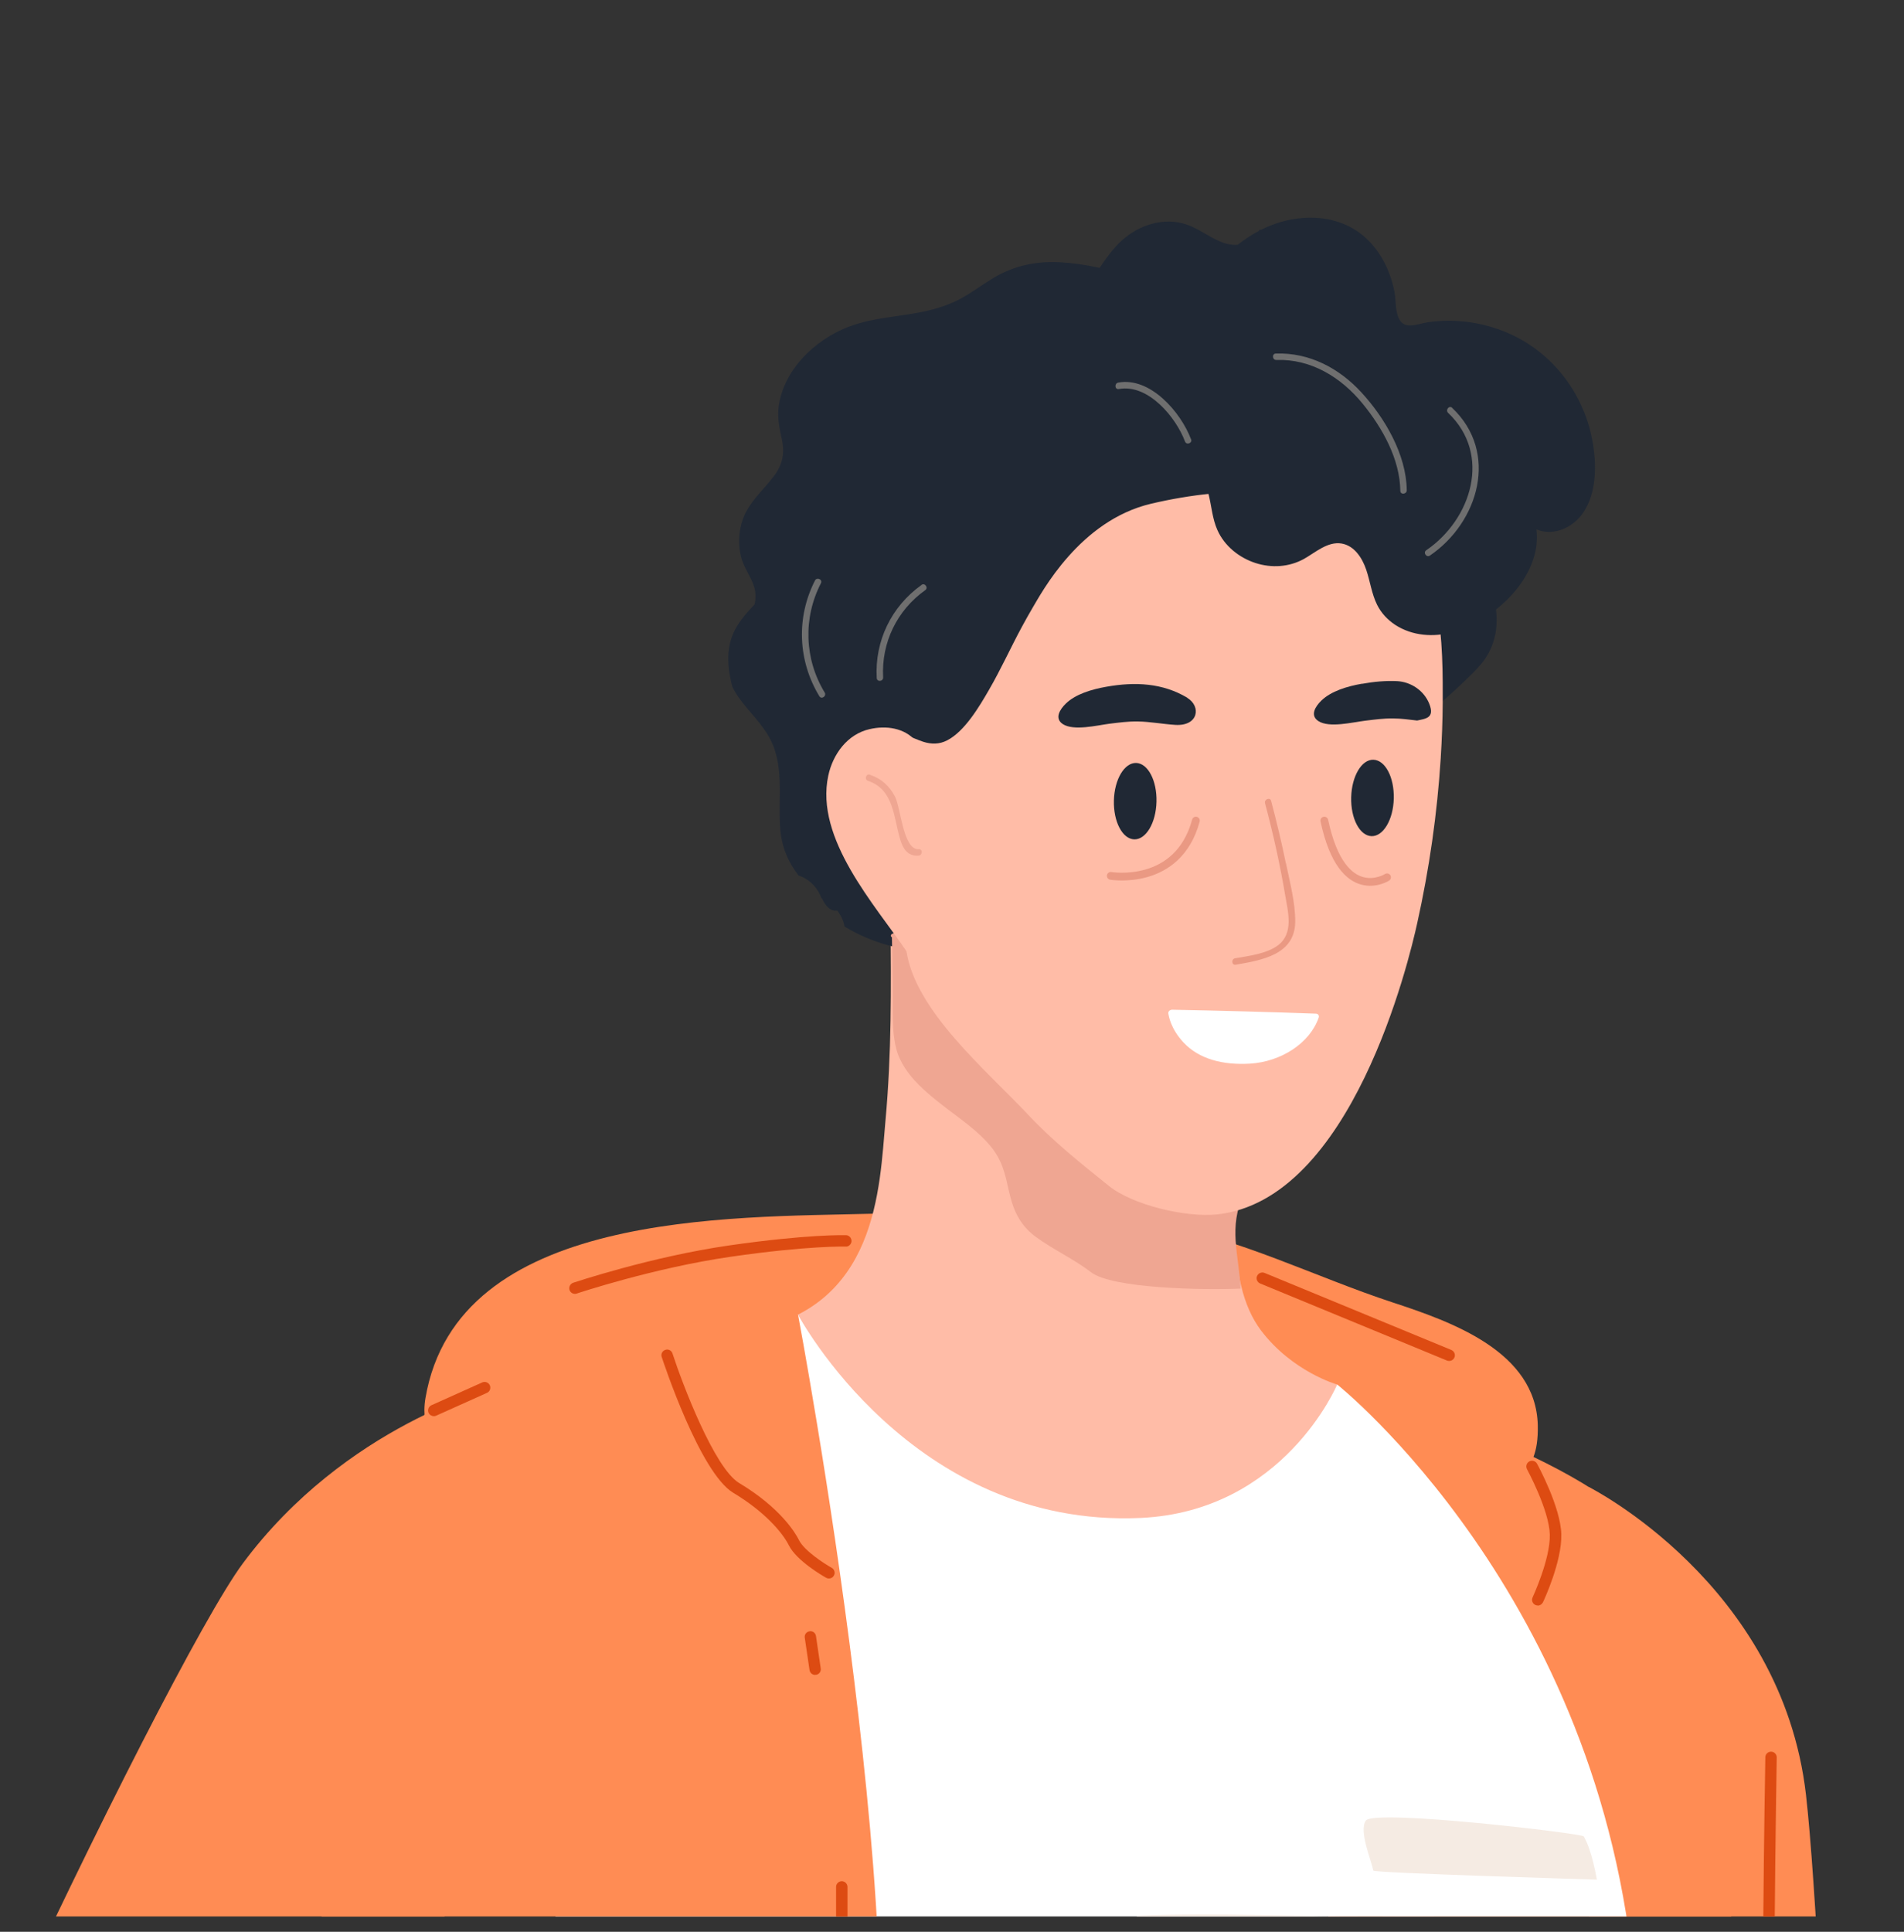
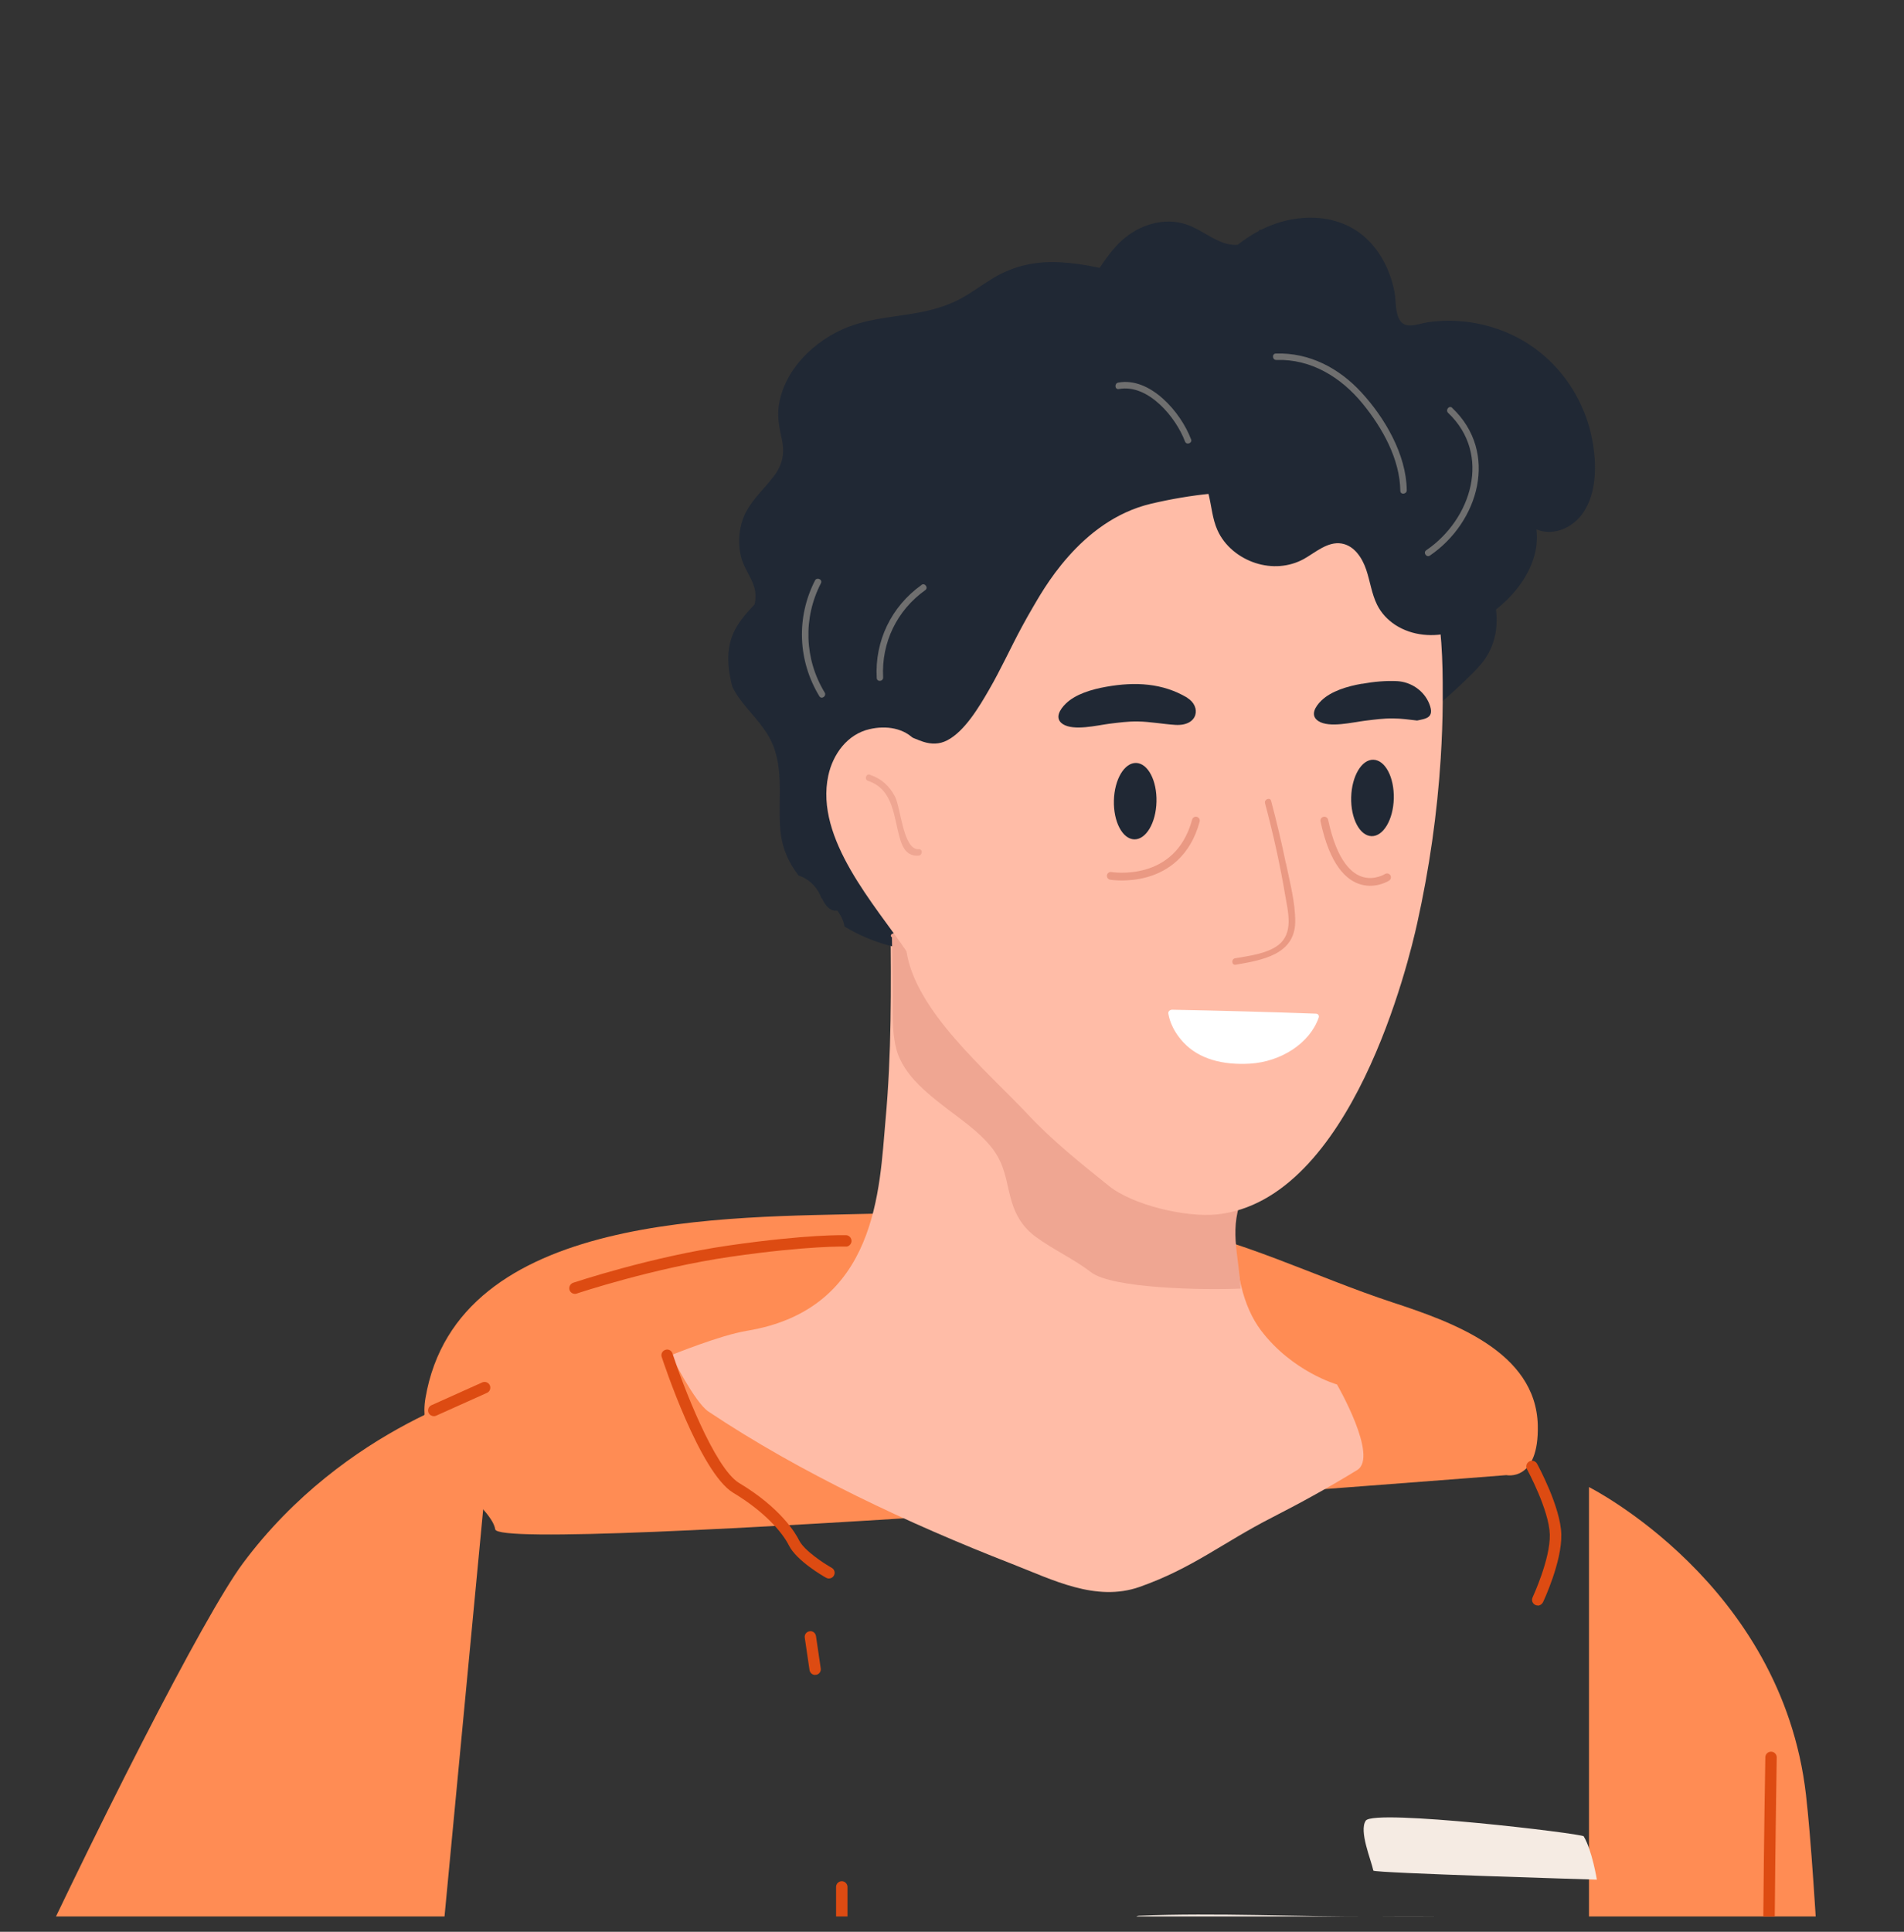
<svg xmlns="http://www.w3.org/2000/svg" width="70" height="71" viewBox="0 0 70 71" fill="none">
  <rect x="0" y="0" width="70" height="71" fill="#333333" stroke="none" />
  <g clip-path="url(#clip0_2349_4578)">
    <path d="M55.381 54.216C55.381 54.216 56.586 54.475 56.536 52.379C56.467 49.662 53.346 48.576 51.204 47.87C48.338 46.929 45.541 45.496 42.557 44.985C39.149 44.406 35.548 44.517 32.106 44.608C26.774 44.749 16.816 44.509 15.642 51.384C15.238 53.74 18.058 55.257 18.207 56.209C18.355 57.162 55.385 54.216 55.385 54.216H55.381Z" fill="#FF8C54" />
    <path d="M58.415 54.654C58.415 54.654 65.504 58.203 66.396 65.962C67.12 72.255 67.954 99.116 68.381 102.725C68.808 106.338 69.647 107.908 69.544 112.314C69.437 116.72 69.334 120.283 70.489 123.954C71.644 127.624 71.956 136.012 71.746 136.328C71.537 136.645 58.419 137.483 58.419 137.483V54.654H58.415Z" fill="#FF8C54" />
-     <path d="M49.161 50.885C49.161 50.885 58.144 53.34 60.519 56.419C62.897 59.495 64.12 71.492 63.979 79.827C63.838 88.162 70.131 133.047 67.893 134.168C65.656 135.288 52.542 134.027 52.248 134.168C51.955 134.309 48.612 102.668 48.464 100.869C48.315 99.07 49.157 50.889 49.157 50.889L49.161 50.885Z" fill="#FF8C54" />
    <path d="M27.441 48.915C32.278 48.13 32.331 43.655 32.556 41.167C32.777 38.739 32.766 36.3 32.739 33.861C32.697 33.578 32.689 33.277 32.731 32.965C32.762 32.732 34.408 32.98 34.412 33.22C34.412 33.517 34.42 33.819 34.42 34.12C34.766 36.269 38.094 37.302 39.969 37.691C41.973 38.106 43.201 38.297 45.247 38.442C45.32 37.733 45.407 37.028 45.522 36.326C45.567 36.06 45.979 36.14 45.933 36.406C45.819 37.092 45.731 37.782 45.659 38.472C45.693 38.472 45.724 38.476 45.758 38.48C46.025 38.499 45.945 38.91 45.678 38.891C45.655 38.891 45.636 38.891 45.613 38.888C45.533 39.756 45.491 40.629 45.491 41.506C45.491 43.8 44.969 47.059 46.364 48.903C47.511 50.416 49.154 50.885 49.154 50.885C49.154 50.885 50.693 53.542 49.897 54.029C48.883 54.651 47.839 55.226 46.779 55.767C44.935 56.709 43.852 57.635 41.897 58.325C40.289 58.889 38.7 58.062 37.202 57.478C33.432 56.011 29.412 54.129 26.046 51.88C25.536 51.541 24.674 49.807 24.674 49.807C24.674 49.807 26.5 49.067 27.43 48.919L27.441 48.915Z" fill="#FFBCA7" />
-     <path d="M49.161 50.885C49.161 50.885 47.21 55.55 41.931 55.79C33.505 56.171 29.339 48.32 29.339 48.32C29.339 48.32 21.088 50.584 19.514 54.079C17.94 57.574 24.232 96.238 23.603 100.45C22.974 104.661 18.062 112.844 19.259 114.833C20.455 116.827 37.72 115.462 40.99 117.768C44.26 120.074 48.795 118.786 54.249 119.098C59.703 119.414 61.906 120.672 63.164 119.098C64.421 117.524 61.601 91.025 60.099 72.937C58.91 58.637 49.161 50.885 49.161 50.885Z" fill="white" />
-     <path d="M29.339 48.316C29.339 48.316 34.035 73.196 31.736 80.887C29.442 88.578 32.373 90.815 29.999 98.365C27.624 105.915 26.226 110.45 22.17 116.922C18.115 123.393 18.115 130.524 16.717 130.387C15.318 130.246 2.455 124.034 2.314 123.226C2.173 122.418 5.672 113.202 8.187 105.362C10.703 97.527 11.682 56.853 14.479 53.347C17.277 49.841 29.339 48.313 29.339 48.313V48.316Z" fill="#FF8C54" />
    <path d="M50.491 68.752C50.51 68.84 58.708 69.084 58.708 69.084C58.708 69.084 58.533 68.005 58.224 67.491C58.163 67.388 50.514 66.477 50.213 66.915C49.954 67.292 50.407 68.352 50.491 68.752Z" fill="#F5EBE3" />
    <path d="M42.454 72.213C42.191 71.633 41.939 71.046 41.771 70.44C41.802 70.421 41.836 70.41 41.87 70.41C44.733 70.292 47.724 70.452 50.59 70.437C53.331 70.421 56.014 70.421 58.708 70.875C58.846 70.898 59.238 72.46 59.116 72.453C57.66 72.365 56.204 72.354 54.748 72.434C53.411 72.51 48.429 72.045 47.252 72.125C45.903 72.216 44.058 71.832 42.457 72.213C42.457 72.213 42.454 72.213 42.45 72.213H42.454Z" fill="#F5EBE3" />
    <path d="M18.184 51.003C18.184 51.003 12.7 52.379 8.923 57.467C6.095 61.282 -7.096 88.738 -7.972 95.328C-8.403 98.571 -3.662 102.146 -2.614 105.187C-1.566 108.229 -0.201 109.879 1.792 111.571C3.785 113.263 9.449 117.562 9.449 117.562L20.356 109.174L13.576 99.562L18.188 51.011L18.184 51.003Z" fill="#FF8C54" />
    <path d="M56.536 59.011C56.616 59.011 56.688 58.965 56.727 58.889C56.757 58.828 57.428 57.391 57.401 56.389C57.374 55.386 56.544 53.862 56.509 53.797C56.452 53.694 56.326 53.66 56.224 53.713C56.121 53.77 56.086 53.896 56.14 53.999C56.147 54.014 56.955 55.501 56.978 56.4C57.001 57.303 56.349 58.698 56.346 58.709C56.296 58.816 56.342 58.938 56.445 58.988C56.475 59.003 56.506 59.007 56.532 59.007L56.536 59.011Z" fill="#DD4B12" />
    <path d="M68.278 127.818H68.286C68.4 127.818 68.492 127.719 68.488 127.601C68.484 127.475 68.103 115.173 67.951 112.406C67.893 111.399 67.638 109.246 67.341 106.754C66.803 102.26 66.133 96.669 66.232 94.405C66.396 90.586 65.713 83.174 65.42 80.007C65.378 79.557 65.344 79.183 65.321 78.905C65.115 76.557 65.321 64.697 65.321 64.598C65.325 64.484 65.237 64.384 65.119 64.381C65.001 64.377 64.906 64.465 64.902 64.583C64.898 64.682 64.696 76.58 64.902 78.943C64.924 79.221 64.959 79.595 65.001 80.045C65.29 83.2 65.973 90.594 65.812 94.386C65.713 96.68 66.388 102.294 66.925 106.803C67.223 109.288 67.478 111.434 67.535 112.428C67.688 115.192 68.069 127.49 68.073 127.612C68.073 127.727 68.168 127.814 68.282 127.814L68.278 127.818Z" fill="#DD4B12" />
    <path d="M15.947 52.051C15.977 52.051 16.004 52.044 16.034 52.032L17.902 51.194C18.009 51.148 18.054 51.022 18.009 50.916C17.959 50.809 17.837 50.763 17.73 50.809L15.863 51.647C15.756 51.693 15.71 51.819 15.756 51.926C15.79 52.002 15.867 52.048 15.947 52.048V52.051Z" fill="#DD4B12" />
    <path d="M30.475 58.016C30.547 58.016 30.62 57.978 30.658 57.909C30.715 57.81 30.681 57.681 30.578 57.623C30.307 57.471 29.568 56.995 29.377 56.61C29.248 56.347 28.699 55.42 27.174 54.506C26.264 53.957 25.094 50.881 24.724 49.746C24.69 49.635 24.572 49.574 24.461 49.612C24.35 49.647 24.289 49.769 24.328 49.875C24.385 50.047 25.73 54.129 26.961 54.868C28.097 55.55 28.76 56.312 29.004 56.8C29.286 57.364 30.262 57.928 30.372 57.989C30.406 58.008 30.441 58.016 30.475 58.016Z" fill="#DD4B12" />
    <path d="M29.968 61.556C29.968 61.556 29.987 61.556 29.999 61.556C30.113 61.541 30.193 61.434 30.174 61.32L29.999 60.131C29.983 60.017 29.877 59.933 29.762 59.956C29.648 59.971 29.568 60.078 29.587 60.192L29.762 61.381C29.778 61.484 29.869 61.56 29.968 61.56V61.556Z" fill="#DD4B12" />
    <path d="M30.948 70.749C31.062 70.749 31.157 70.654 31.157 70.54V69.35C31.157 69.236 31.062 69.141 30.948 69.141C30.833 69.141 30.738 69.236 30.738 69.35V70.54C30.738 70.654 30.833 70.749 30.948 70.749Z" fill="#DD4B12" />
    <path d="M21.134 47.554C21.157 47.554 21.18 47.554 21.202 47.543C21.229 47.535 24.019 46.601 26.866 46.19C29.709 45.778 31.073 45.816 31.089 45.816C31.195 45.831 31.302 45.729 31.306 45.614C31.306 45.5 31.218 45.401 31.104 45.397C31.047 45.397 29.694 45.359 26.809 45.774C23.924 46.19 21.099 47.139 21.073 47.146C20.962 47.184 20.905 47.303 20.939 47.413C20.97 47.501 21.05 47.554 21.137 47.554H21.134Z" fill="#DD4B12" />
-     <path d="M53.278 50.02C53.361 50.02 53.438 49.971 53.472 49.891C53.518 49.784 53.464 49.662 53.358 49.616L46.49 46.784C46.383 46.742 46.261 46.792 46.215 46.899C46.17 47.005 46.223 47.127 46.33 47.173L53.197 50.005C53.224 50.016 53.251 50.02 53.278 50.02Z" fill="#DD4B12" />
    <path d="M54.474 21.032C54.12 20.567 53.986 20.136 54.184 19.561C54.348 19.088 54.474 18.673 54.36 18.166C54.146 17.217 53.342 16.588 52.462 16.375C52.001 16.26 51.955 16.104 51.608 15.708C51.433 15.506 51.402 15.227 51.337 14.972C51.276 14.721 51.185 14.477 51.067 14.244C50.106 12.346 47.9 11.786 46.013 12.232C45.499 12.354 45.03 12.583 44.527 12.743C44.5 12.75 44.47 12.762 44.443 12.769C44.512 12.598 44.573 12.422 44.603 12.24C44.653 11.957 44.634 11.687 44.508 11.443C44.523 11.416 44.519 11.378 44.485 11.363C44.474 11.359 44.466 11.355 44.455 11.348C44.443 11.329 44.432 11.31 44.416 11.291C44.39 11.256 44.348 11.264 44.325 11.291C42.64 10.517 40.857 9.747 38.982 9.64C38.101 9.591 37.282 9.762 36.523 10.216C36.138 10.448 35.776 10.719 35.384 10.94C34.919 11.203 34.416 11.359 33.894 11.466C33.013 11.641 32.099 11.679 31.249 11.992C30.574 12.24 29.957 12.659 29.476 13.192C29.019 13.703 28.68 14.343 28.619 15.037C28.585 15.422 28.665 15.776 28.745 16.15C28.855 16.661 28.771 17.076 28.459 17.491C28.02 18.075 27.453 18.513 27.258 19.248C27.155 19.637 27.148 20.052 27.239 20.445C27.334 20.849 27.598 21.169 27.723 21.558C27.792 21.779 27.788 21.996 27.746 22.21C27.373 22.606 27.011 23.01 26.862 23.551C26.706 24.111 26.778 24.687 26.927 25.251C26.957 25.308 26.988 25.361 27.018 25.419C27.361 25.99 27.876 26.433 28.219 26.993C28.882 28.071 28.585 29.306 28.688 30.495C28.745 31.158 28.985 31.692 29.362 32.184C29.404 32.195 29.45 32.21 29.492 32.229C29.819 32.374 30.071 32.664 30.201 33.003C30.624 33.201 30.974 33.605 31.05 34.055C32.041 34.653 33.181 34.97 34.332 34.973C36.013 34.981 37.488 34.306 38.742 33.178C39.458 32.53 40.114 31.81 40.872 31.212C41.627 30.617 42.465 30.133 43.345 29.771C44.23 29.409 45.16 29.169 46.105 29.066C46.554 29.017 47.008 28.994 47.462 29.005C47.972 29.017 48.479 29.104 48.99 29.112C49.912 29.127 50.728 28.674 51.254 27.892C51.52 27.496 51.688 27.05 51.78 26.585C52.519 26.192 51.993 26.619 52.656 26.093C53.079 25.758 54.104 24.824 54.451 24.409C55.431 23.227 54.962 21.688 54.467 21.036L54.474 21.032Z" fill="#202834" />
    <path d="M44.321 41.834C43.593 40.858 42.831 39.894 41.928 38.979C40.944 37.988 39.778 37.05 38.345 36.311C36.733 35.48 34.77 35.065 33.04 34.364C33.04 34.295 32.918 34.276 32.849 34.306C32.762 34.318 32.712 34.402 32.792 34.451C32.8 35.122 32.811 35.793 32.819 36.467C32.83 37.15 32.777 37.847 32.945 38.522C33.2 39.554 34.195 40.282 35.212 41.048C35.792 41.483 36.356 41.944 36.668 42.485C36.984 43.026 37.026 43.613 37.198 44.177C37.343 44.65 37.587 45.1 38.09 45.466C38.719 45.927 39.492 46.281 40.11 46.758C40.88 47.356 44.218 47.421 45.613 47.36C45.529 46.022 45.171 45.145 45.712 43.895C45.361 43.179 44.801 42.489 44.313 41.834H44.321Z" fill="#EFA692" />
    <path d="M51.078 18.334C50.693 17.899 47.881 16.573 44.5 17.217C42.37 17.625 40.933 18.318 39.02 20.06C37.057 21.036 35.308 22.434 33.955 24.161C33.238 25.076 32.624 26.116 32.411 27.271C32.186 28.498 32.502 29.741 33.082 30.823C33.413 31.44 32.689 32.256 33.143 32.786C33.192 33.647 32.91 34.203 33.326 34.966C33.669 37.18 36.26 39.33 37.815 40.987C38.703 41.933 39.755 42.775 40.773 43.59C41.638 44.288 43.597 44.753 44.74 44.635C49.706 44.113 51.806 35.278 52.103 33.933C52.549 31.928 52.839 29.897 52.969 27.854C52.969 27.854 52.969 27.846 52.969 27.843C53.011 27.164 53.037 26.49 53.041 25.807C53.041 25.788 53.041 25.769 53.041 25.746C53.041 25.682 53.041 25.613 53.041 25.548C53.056 23.006 52.85 20.35 51.067 18.33L51.078 18.334Z" fill="#FFBCA7" />
    <path d="M42.518 29.466C42.537 28.692 42.206 28.056 41.771 28.041C41.337 28.029 40.971 28.647 40.952 29.424C40.933 30.198 41.264 30.834 41.699 30.85C42.133 30.861 42.499 30.244 42.518 29.466Z" fill="#202834" />
    <path d="M51.242 29.348C51.261 28.574 50.93 27.938 50.495 27.923C50.061 27.907 49.695 28.529 49.676 29.306C49.657 30.08 49.988 30.716 50.423 30.732C50.857 30.743 51.223 30.125 51.242 29.348Z" fill="#202834" />
    <path d="M47.275 31.734C47.118 30.964 46.935 30.198 46.733 29.439C46.695 29.291 46.471 29.375 46.509 29.523C46.806 30.636 47.057 31.761 47.248 32.896C47.351 33.506 47.572 34.291 46.993 34.737C46.573 35.057 45.907 35.133 45.407 35.221C45.259 35.248 45.278 35.484 45.43 35.457C46.394 35.29 47.602 35.088 47.618 33.887C47.625 33.178 47.419 32.42 47.279 31.73L47.275 31.734Z" fill="#EA9983" />
    <path d="M48.38 37.256C46.619 37.191 44.858 37.146 43.094 37.111C43.01 37.111 42.941 37.176 42.953 37.245C42.968 37.34 43.037 37.801 43.505 38.308C44.081 38.929 44.961 39.15 45.952 39.093C47.092 39.025 48.155 38.346 48.483 37.397C48.506 37.329 48.464 37.256 48.376 37.256H48.38Z" fill="white" />
    <path d="M43.65 25.644C42.743 25.102 41.73 25.053 40.678 25.24C40.136 25.335 39.546 25.51 39.187 25.857C38.966 26.07 38.757 26.402 39.073 26.612C39.473 26.875 40.342 26.657 40.784 26.6C41.131 26.558 41.482 26.509 41.836 26.516C42.278 26.524 42.778 26.615 43.208 26.642C44.062 26.695 44.169 25.96 43.647 25.647L43.65 25.644Z" fill="#202834" />
    <path d="M50.072 25.129C49.531 25.224 48.94 25.4 48.582 25.747C48.361 25.96 48.151 26.291 48.468 26.501C48.868 26.764 49.737 26.543 50.179 26.49C50.526 26.448 50.876 26.398 51.231 26.406C51.509 26.406 51.806 26.448 52.1 26.482C52.412 26.413 52.759 26.394 52.546 25.865C52.351 25.381 51.875 25.06 51.357 25.034C50.941 25.015 50.514 25.053 50.072 25.133V25.129Z" fill="#202834" />
    <path d="M53.735 20.453C53.674 19.938 53.598 19.42 53.441 18.924C53.144 17.972 52.523 17.198 51.566 16.855C51.109 16.691 50.629 16.634 50.145 16.653C49.863 16.664 49.577 16.699 49.295 16.66C48.937 16.615 48.685 16.428 48.46 16.154C48.117 15.742 47.785 15.403 47.271 15.212C46.814 15.045 46.31 14.999 45.827 15.052C45.125 15.128 44.485 15.41 43.887 15.773C43.521 15.574 42.976 15.578 42.636 15.609C41.722 15.696 40.872 16.096 40.056 16.493C37.145 17.914 34.355 19.706 32.156 22.11C31.603 22.716 31.089 23.361 30.627 24.039C30.17 24.714 29.705 25.434 29.461 26.215C29.198 27.058 29.286 27.976 29.373 28.841C29.469 29.794 29.633 30.739 29.865 31.665C29.915 31.867 29.968 32.065 30.025 32.264C29.98 32.157 29.934 32.05 29.888 31.94C29.858 31.871 29.747 31.909 29.777 31.982C29.945 32.37 30.082 32.789 30.292 33.155C30.403 33.346 30.589 33.536 30.829 33.453C31.123 33.35 31.256 32.927 31.344 32.668C31.485 32.264 31.561 31.837 31.664 31.425C31.9 30.495 32.209 29.584 32.586 28.7C32.834 28.121 32.994 27.602 33.368 27.05C33.562 27.107 33.753 27.202 33.943 27.263C34.244 27.359 34.538 27.359 34.824 27.21C35.468 26.878 36.005 25.968 36.356 25.361C36.794 24.607 37.152 23.81 37.568 23.041C37.69 22.812 37.819 22.587 37.949 22.362C38.296 21.783 39.687 19.134 42.32 18.513C43.776 18.17 45.285 18.01 46.772 18.075C47.976 18.128 49.257 18.246 50.389 18.696C51.909 19.305 52.755 20.422 53.258 21.748C53.35 21.718 53.438 21.672 53.525 21.604C53.887 21.322 53.784 20.845 53.739 20.449L53.735 20.453Z" fill="#202834" />
    <path d="M33.33 34.969C33.364 35.019 33.448 34.242 33.452 34.173C33.471 32.694 34.016 31.311 34.324 29.885C34.458 29.272 34.621 28.555 34.499 27.93C34.419 27.53 34.221 27.397 33.657 27.221C33.246 26.756 32.583 26.657 31.973 26.798C31.157 26.981 30.62 27.717 30.452 28.506C29.949 30.831 32.182 33.27 33.333 34.973L33.33 34.969Z" fill="#FFBCA7" />
    <path d="M31.988 28.479C32.407 28.616 32.705 28.895 32.907 29.283C33.12 29.691 33.2 31.25 33.779 31.212C33.932 31.2 33.92 31.44 33.768 31.448C33.391 31.475 33.211 31.223 33.105 30.884C32.853 30.08 32.876 29.013 31.912 28.7C31.767 28.654 31.835 28.426 31.984 28.471L31.988 28.479Z" fill="#EFA692" />
    <path d="M58.567 16.333C58.301 14.622 57.211 13.089 55.644 12.335C54.886 11.965 54.04 11.778 53.194 11.79C52.969 11.79 52.748 11.809 52.527 11.839C52.306 11.87 52.073 11.957 51.848 11.961C51.238 11.969 51.349 11.149 51.269 10.734C51.12 9.953 50.743 9.194 50.133 8.676C49.508 8.146 48.689 7.944 47.881 8.013C47.324 8.059 46.821 8.215 46.36 8.447C46.33 8.44 46.291 8.447 46.28 8.489C46.006 8.634 45.746 8.806 45.499 9C45.335 9.008 45.171 8.985 45.026 8.939C44.527 8.779 44.123 8.421 43.627 8.253C42.789 7.967 41.863 8.268 41.23 8.851C40.62 9.415 40.258 10.174 39.774 10.837C39.675 10.883 39.572 10.928 39.481 10.982C38.749 11.401 38.185 12.057 37.773 12.781C37.67 12.96 37.579 13.143 37.491 13.33C37.4 13.528 37.347 13.775 37.232 13.958C37.08 14.198 36.752 14.107 36.52 14.168C36.329 14.221 36.157 14.317 36.005 14.439C35.376 14.938 34.896 15.841 34.709 16.607C34.523 17.366 34.766 18.124 35.498 18.475C36.184 18.802 37.004 18.753 37.743 18.722C38.631 18.688 39.53 18.623 40.388 18.376C41.303 18.109 42.126 17.61 42.686 16.828C42.781 16.695 42.865 16.558 42.945 16.42C43.273 16.565 43.57 16.775 43.818 17.038C44.111 17.35 44.321 17.728 44.428 18.143C44.542 18.589 44.569 19.062 44.759 19.485C45.019 20.068 45.556 20.498 46.158 20.693C46.745 20.883 47.382 20.845 47.93 20.548C48.349 20.316 48.803 19.892 49.321 19.976C49.798 20.056 50.084 20.514 50.228 20.937C50.373 21.364 50.427 21.821 50.629 22.229C50.781 22.534 51.017 22.785 51.303 22.972C51.928 23.372 52.698 23.429 53.399 23.235C54.95 22.804 56.696 21.2 56.486 19.458C57.134 19.725 57.862 19.378 58.228 18.81C58.685 18.105 58.697 17.152 58.571 16.348L58.567 16.333Z" fill="#202834" />
    <path d="M43.788 16.146C43.422 15.166 42.297 13.844 41.112 14.061C40.963 14.088 40.982 14.328 41.135 14.298C42.214 14.099 43.239 15.346 43.566 16.226C43.62 16.371 43.845 16.287 43.791 16.142L43.788 16.146Z" fill="#6F6F6F" />
    <path d="M50.042 14.412C49.222 13.524 48.128 12.952 46.905 12.994C46.753 12.998 46.772 13.238 46.928 13.23C48.205 13.188 49.31 13.871 50.099 14.839C50.823 15.727 51.467 16.87 51.482 18.04C51.482 18.193 51.722 18.17 51.719 18.017C51.703 16.703 50.914 15.357 50.042 14.412Z" fill="#6F6F6F" />
    <path d="M53.392 14.991C53.281 14.884 53.129 15.067 53.239 15.174C54.855 16.706 54.097 19.092 52.435 20.224C52.309 20.312 52.447 20.506 52.572 20.418C54.367 19.195 55.118 16.626 53.388 14.991H53.392Z" fill="#6F6F6F" />
    <path d="M33.878 21.501C32.769 22.29 32.156 23.563 32.232 24.919C32.24 25.072 32.476 25.053 32.468 24.897C32.4 23.62 32.975 22.431 34.016 21.691C34.141 21.604 34.004 21.409 33.878 21.497V21.501Z" fill="#6F6F6F" />
    <path d="M29.964 21.333C29.267 22.694 29.332 24.287 30.124 25.59C30.204 25.72 30.399 25.582 30.319 25.453C29.572 24.222 29.522 22.716 30.181 21.436C30.25 21.299 30.037 21.2 29.964 21.333Z" fill="#6F6F6F" />
    <path fill-rule="evenodd" clip-rule="evenodd" d="M44.004 30.022C44.08 30.043 44.125 30.121 44.105 30.197C43.758 31.479 42.932 32.019 42.193 32.232C41.827 32.337 41.484 32.362 41.233 32.361C41.107 32.361 41.004 32.354 40.931 32.347C40.895 32.343 40.866 32.34 40.846 32.337C40.836 32.336 40.829 32.334 40.823 32.334L40.817 32.333L40.815 32.332L40.814 32.332L40.814 32.332C40.814 32.332 40.814 32.332 40.838 32.191L40.814 32.332C40.736 32.319 40.684 32.245 40.697 32.167C40.71 32.09 40.784 32.037 40.861 32.05C40.861 32.05 40.862 32.05 40.862 32.05M40.862 32.05L40.862 32.05L40.866 32.051C40.87 32.052 40.876 32.053 40.885 32.054C40.901 32.056 40.926 32.059 40.959 32.062C41.024 32.069 41.118 32.075 41.234 32.075C41.466 32.077 41.781 32.053 42.114 31.957C42.774 31.767 43.512 31.292 43.829 30.122C43.849 30.046 43.928 30.001 44.004 30.022" fill="#EA9983" />
    <path fill-rule="evenodd" clip-rule="evenodd" d="M48.659 30.02C48.736 30.004 48.812 30.053 48.828 30.13C49.158 31.677 49.713 32.13 50.128 32.239C50.342 32.295 50.54 32.267 50.687 32.222C50.76 32.2 50.819 32.175 50.86 32.155C50.88 32.145 50.895 32.137 50.905 32.131C50.91 32.129 50.914 32.126 50.916 32.125L50.917 32.124L50.918 32.124C50.984 32.082 51.072 32.101 51.115 32.168C51.157 32.234 51.138 32.322 51.072 32.365L50.995 32.245C51.072 32.365 51.071 32.365 51.071 32.365L51.071 32.365L51.071 32.366L51.069 32.367L51.064 32.37C51.059 32.372 51.054 32.376 51.047 32.38C51.032 32.388 51.011 32.399 50.986 32.412C50.934 32.437 50.86 32.469 50.769 32.496C50.588 32.551 50.335 32.589 50.055 32.515C49.484 32.365 48.887 31.776 48.549 30.19C48.532 30.112 48.582 30.037 48.659 30.02Z" fill="#EA9983" />
  </g>
  <defs>
    <clipPath id="clip0_2349_4578">
      <rect width="70" height="70" fill="white" transform="translate(0 0.437)" />
    </clipPath>
  </defs>
</svg>